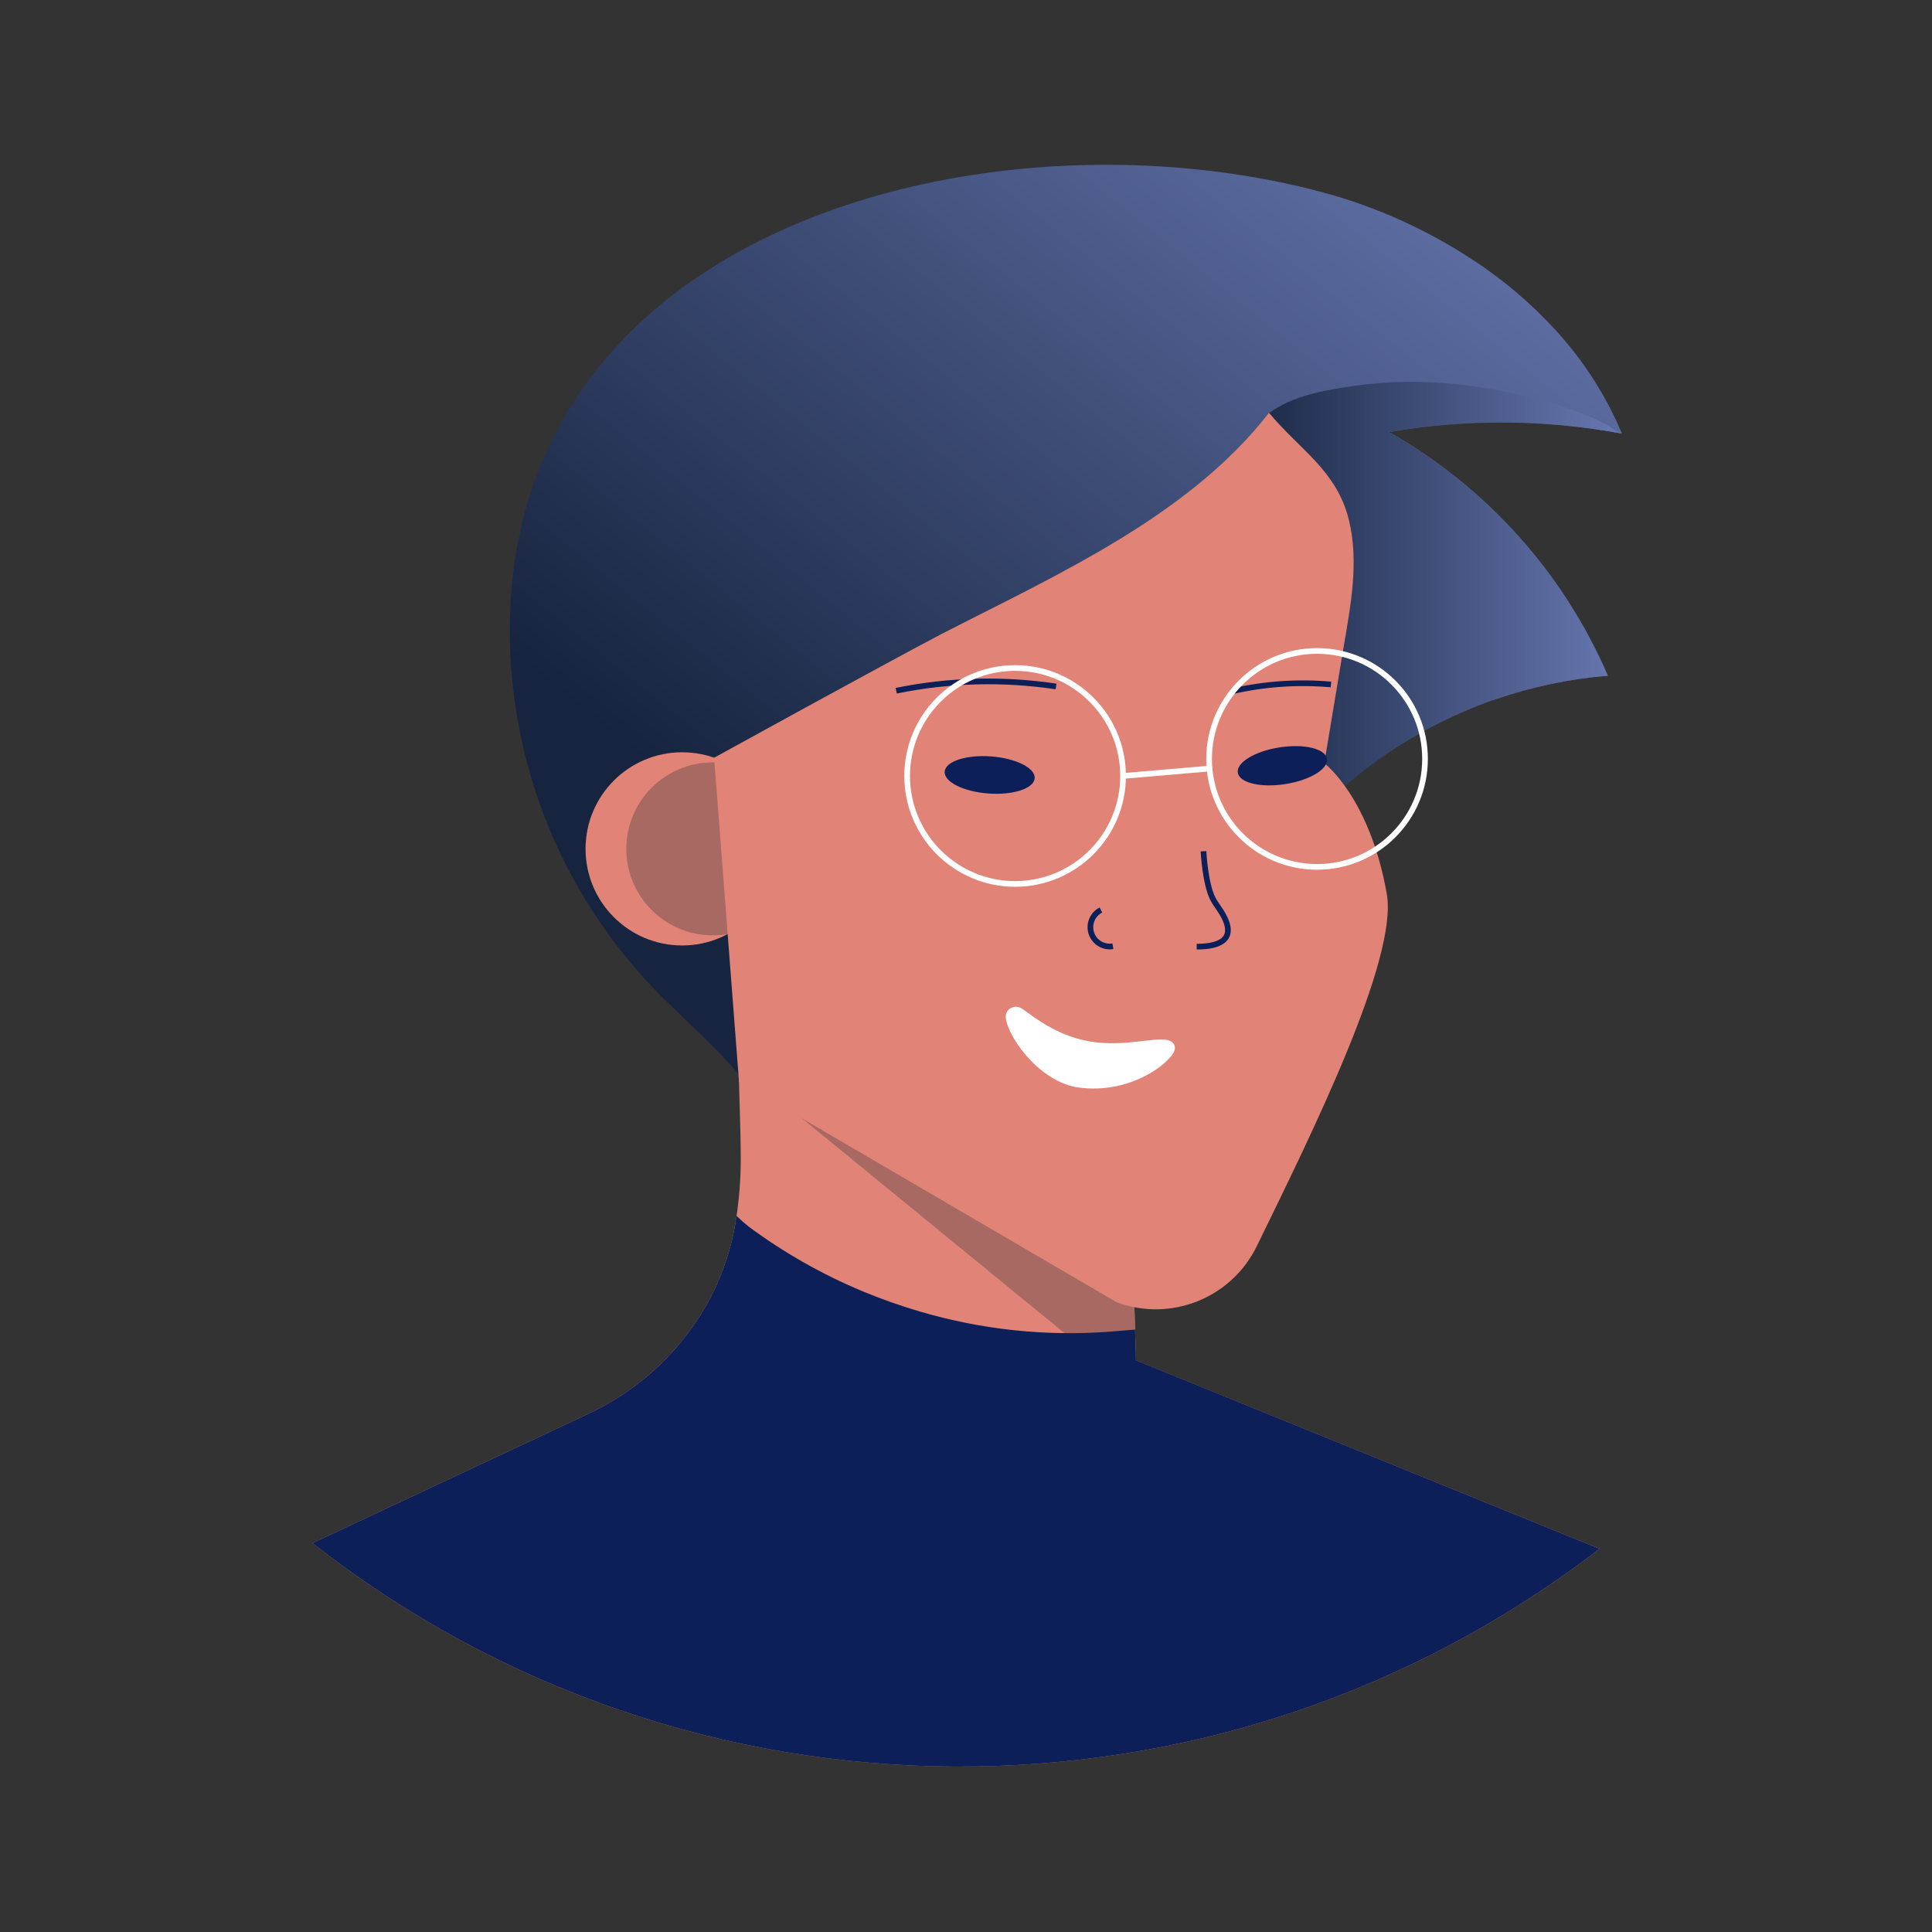
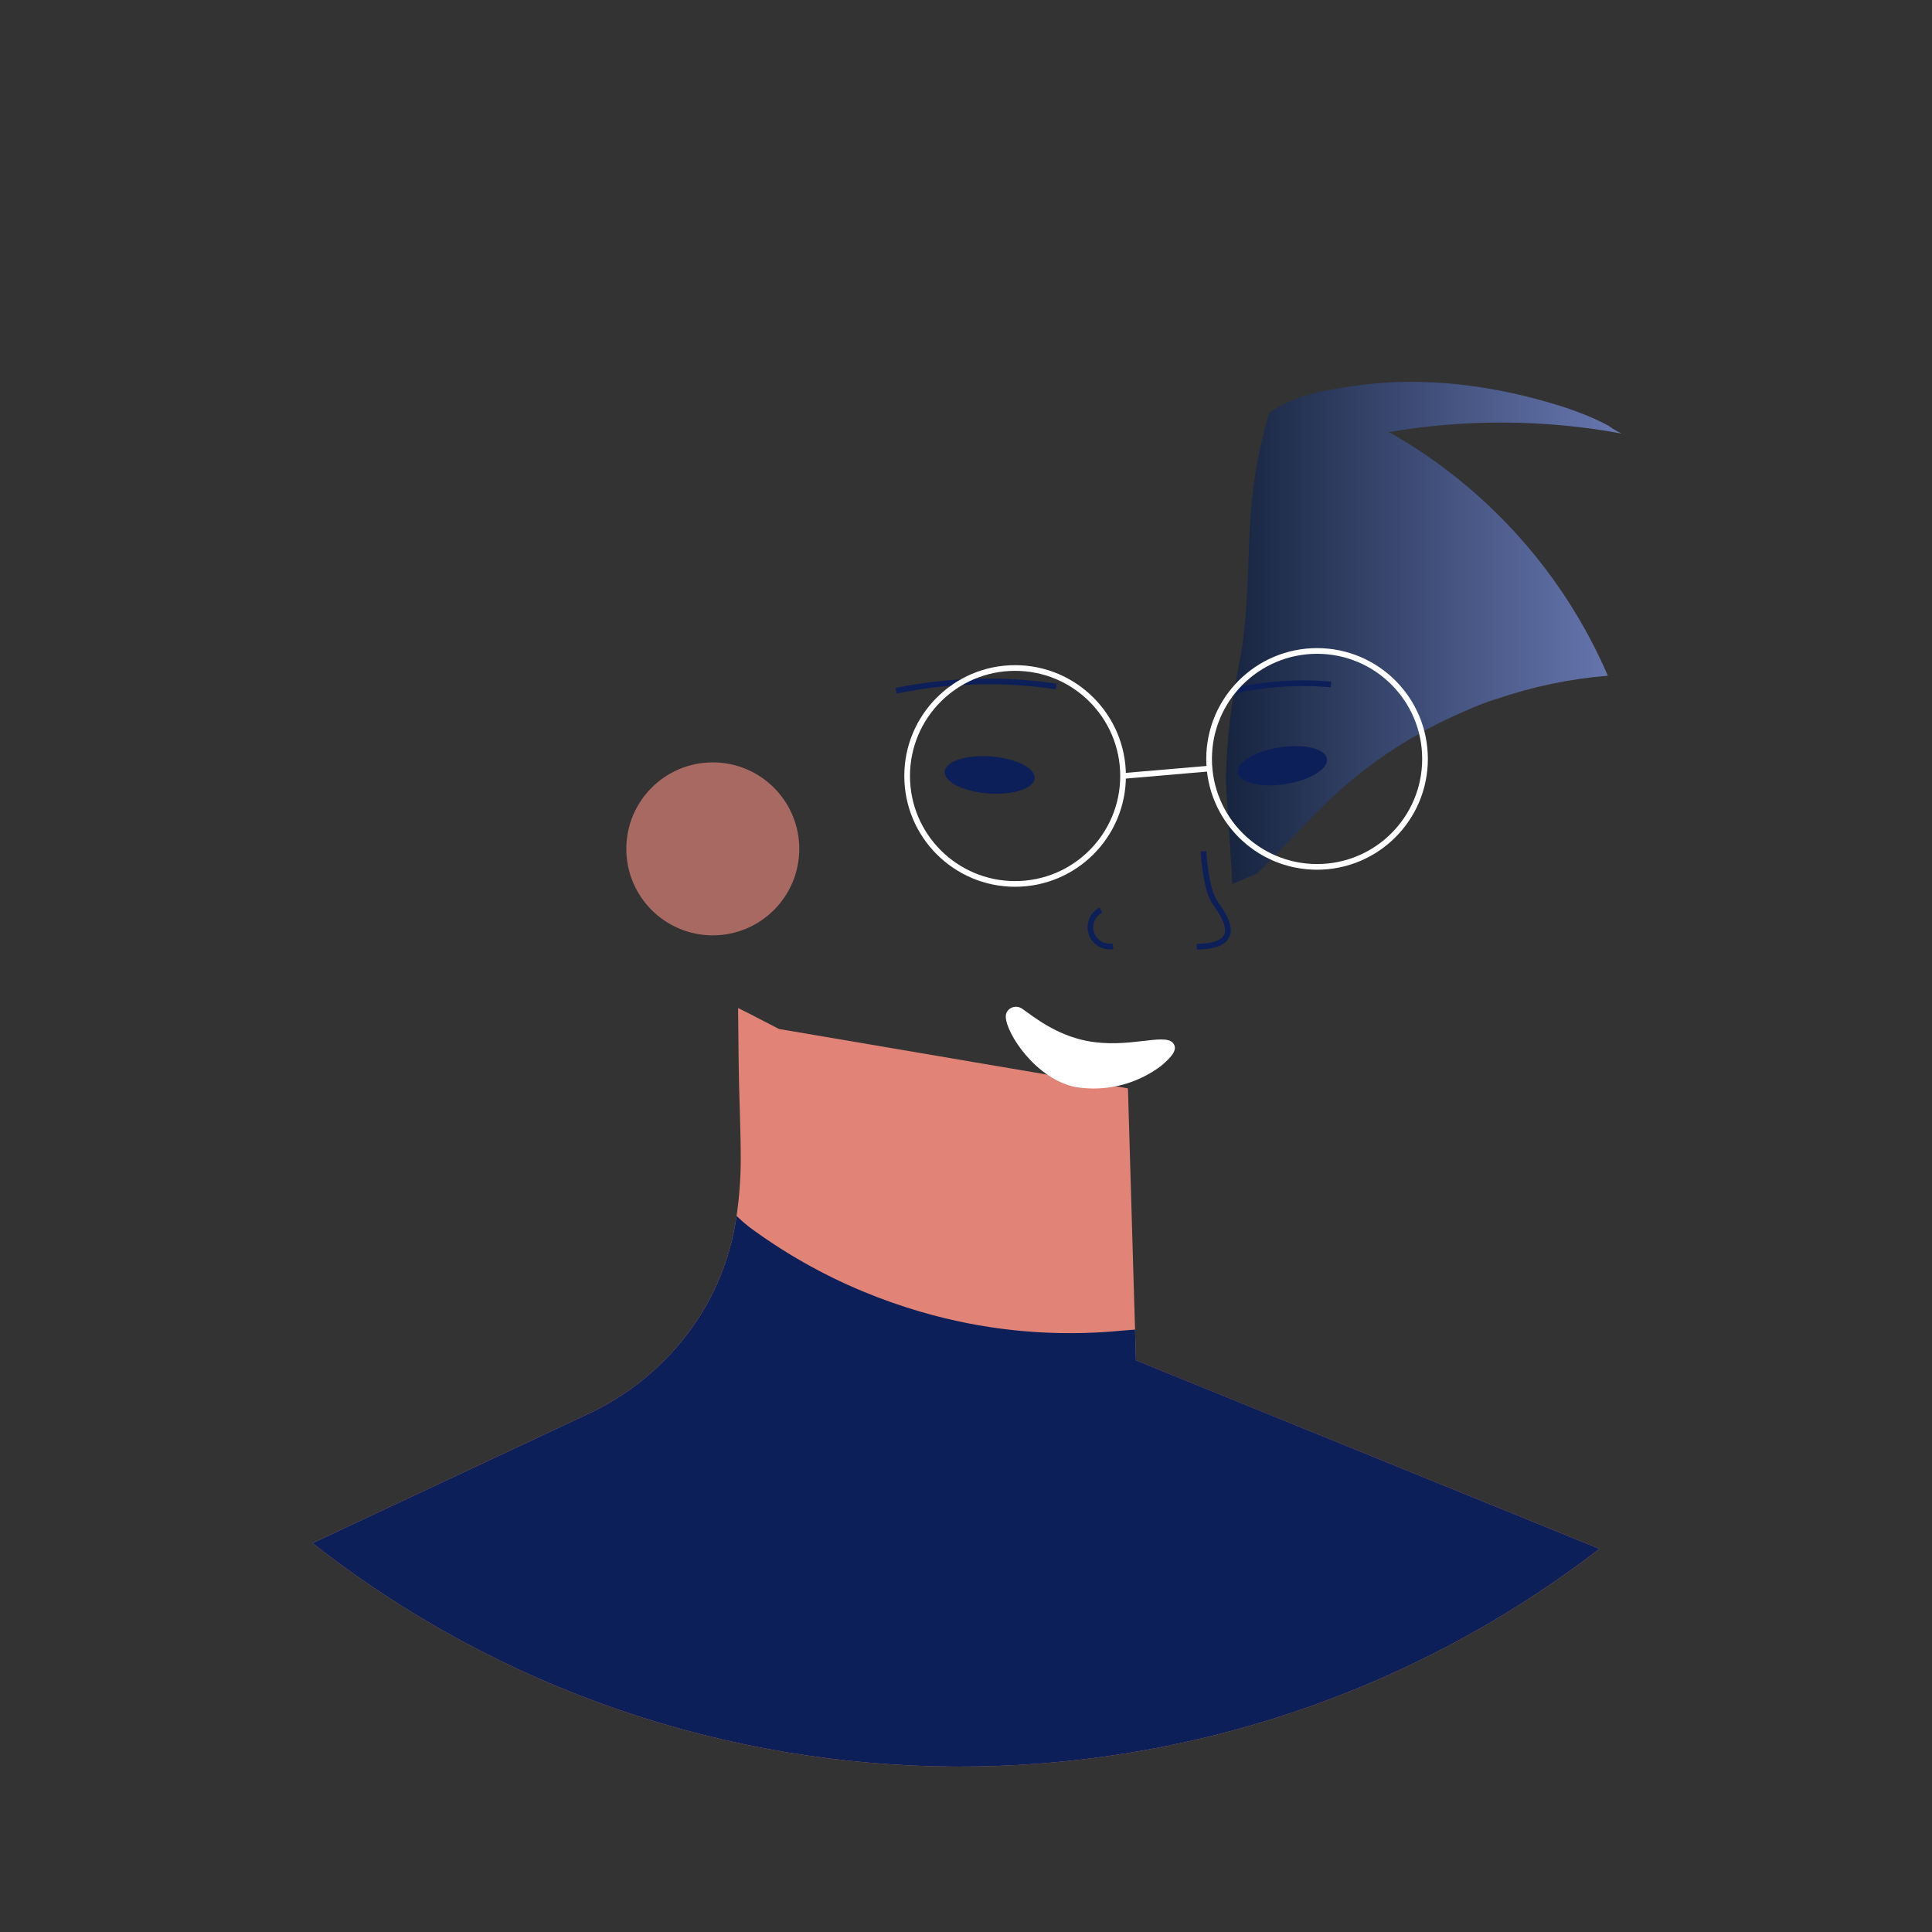
<svg xmlns="http://www.w3.org/2000/svg" width="340" height="340" viewBox="0 0 340 340" fill="none">
  <rect x="0" y="0" width="340" height="340" fill="#333333" stroke="none" />
  <path d="M281.48 272.566C214.632 324.038 121.391 323.626 55 271.566L103.66 248.756C105.977 247.667 108.201 246.389 110.31 244.936C110.95 244.496 111.59 244.036 112.2 243.556C117.496 239.504 121.855 234.357 124.98 228.466C127.342 223.94 128.912 219.043 129.62 213.986C130.108 210.706 130.356 207.393 130.36 204.076C130.36 198.356 130.05 192.636 129.99 186.906C129.95 183.733 129.917 180.563 129.89 177.396L131.89 178.396L137.09 181.086L139.5 181.496L167.38 186.236L198.5 191.536L199.44 223.536L199.75 233.996L199.9 239.076V239.406L212 244.326L281.48 272.566Z" fill="#E18477" />
-   <path d="M199.859 238.176C196.422 238.768 192.886 238.22 189.789 236.616L130.119 187.806C130.049 185.546 129.989 187.916 129.959 185.656C129.919 182.49 129.886 179.32 129.859 176.146L131.859 177.146L137.059 179.836L139.469 180.246L167.349 184.986L198.469 190.286L199.409 222.286L199.719 232.746L199.869 237.826V238.156L199.859 238.176Z" fill="#A76962" />
-   <path d="M244.481 76.036C261.638 85.755 275.15 100.812 282.961 118.916C276.321 119.454 269.774 120.818 263.471 122.976H263.411C261.771 123.536 260.145 124.153 258.531 124.826L257.531 125.256L255.941 125.956C255.411 126.186 254.881 126.436 254.361 126.696C253.841 126.956 253.361 127.206 252.791 127.476C252.221 127.746 251.791 128.006 251.241 128.286C250.691 128.566 250.331 128.776 249.881 129.036C248.801 129.636 247.741 130.266 246.701 130.916C246.288 131.17 245.878 131.43 245.471 131.696C241.461 134.292 237.695 137.248 234.221 140.526C229.831 144.676 225.731 149.446 221.221 153.706C217.353 157.605 212.823 160.784 207.841 163.096C198.201 167.246 187.051 169.646 177.041 173.096L130.041 189.346C130.041 188.606 124.721 183.346 118.041 176.936C100.461 160.223 90.275 137.187 89.741 112.936C88.121 39.676 174.181 18.136 232.741 33.836C242.043 36.341 250.889 40.303 258.951 45.576C264.29 49.029 269.175 53.138 273.491 57.806C278.528 63.225 282.573 69.487 285.441 76.306L284.651 76.166C271.377 73.718 257.771 73.674 244.481 76.036Z" fill="url(#paint0_linear_6629_17196)" />
-   <path d="M282.957 118.916C276.317 119.454 269.77 120.818 263.467 122.976H263.407C261.748 123.503 260.119 124.12 258.527 124.826L257.527 125.256L255.917 125.976C255.387 126.216 254.867 126.456 254.337 126.716C253.807 126.976 253.337 127.226 252.767 127.496C252.197 127.766 251.767 128.026 251.217 128.306C250.667 128.586 250.307 128.796 249.857 129.056C248.777 129.656 247.717 130.286 246.677 130.936L245.447 131.716C241.437 134.312 237.672 137.268 234.197 140.546C229.807 144.696 225.707 149.466 221.197 153.726C219.737 154.326 218.287 154.956 216.837 155.586C217.017 155.506 215.687 138.586 215.727 136.876C215.894 130.343 216.641 123.838 217.957 117.436C220.497 105.126 218.877 93.676 221.327 81.056C221.845 78.239 222.513 75.452 223.327 72.706C227.507 69.586 233.327 68.626 238.397 67.896C250.547 66.146 263.047 67.806 274.737 71.486C276.671 72.098 278.57 72.813 280.427 73.626C281.307 74.016 282.167 74.436 283.017 74.886C283.767 75.451 284.579 75.927 285.437 76.306C271.893 73.807 258.014 73.716 244.437 76.036C261.609 85.748 275.135 100.806 282.957 118.916Z" fill="url(#paint1_linear_6629_17196)" />
-   <circle cx="120.047" cy="149.387" r="17" fill="#E18477" />
+   <path d="M282.957 118.916C276.317 119.454 269.77 120.818 263.467 122.976H263.407C261.748 123.503 260.119 124.12 258.527 124.826L257.527 125.256L255.917 125.976C255.387 126.216 254.867 126.456 254.337 126.716C253.807 126.976 253.337 127.226 252.767 127.496C252.197 127.766 251.767 128.026 251.217 128.306C250.667 128.586 250.307 128.796 249.857 129.056C248.777 129.656 247.717 130.286 246.677 130.936L245.447 131.716C241.437 134.312 237.672 137.268 234.197 140.546C229.807 144.696 225.707 149.466 221.197 153.726C219.737 154.326 218.287 154.956 216.837 155.586C217.017 155.506 215.687 138.586 215.727 136.876C215.894 130.343 216.641 123.838 217.957 117.436C220.497 105.126 218.877 93.676 221.327 81.056C221.845 78.239 222.513 75.452 223.327 72.706C227.507 69.586 233.327 68.626 238.397 67.896C250.547 66.146 263.047 67.806 274.737 71.486C276.671 72.098 278.57 72.813 280.427 73.626C281.307 74.016 282.167 74.436 283.017 74.886C283.767 75.451 284.579 75.927 285.437 76.306C271.893 73.807 258.014 73.716 244.437 76.036C261.609 85.748 275.135 100.806 282.957 118.916" fill="url(#paint1_linear_6629_17196)" />
  <circle cx="125.439" cy="149.386" r="15.22" fill="#A76962" />
-   <path d="M125.672 133.346L130.052 190.346L196.492 229.166C206.03 232.724 216.711 228.457 221.172 219.306C230.732 199.726 246.072 168.816 244.052 157.306C241.052 140.306 233.052 134.306 233.052 134.306C234.165 127.64 235.272 120.993 236.372 114.366C237.632 106.856 239.232 99.016 237.372 91.466C235.242 82.817 228.702 79.117 223.322 72.647C209.162 90.886 185.882 101.196 165.552 111.646C155.052 117.166 125.672 133.346 125.672 133.346Z" fill="#E18477" />
  <path d="M157.719 121.557C166.979 119.659 176.501 119.405 185.849 120.807" stroke="#0C1F58" />
  <path d="M216.773 121.667C222.49 120.346 228.379 119.937 234.223 120.457" stroke="#0C1F58" />
  <path d="M193.742 160.146C192.249 160.91 191.537 162.649 192.063 164.241C192.59 165.833 194.198 166.803 195.852 166.526" stroke="#0C1F58" />
  <path d="M211.792 149.807C211.792 149.807 212.082 155.457 213.412 158.107C213.982 159.247 214.872 160.207 215.412 161.347C217.622 165.677 214.052 166.597 210.602 166.597" stroke="#0C1F58" />
  <path d="M281.48 272.566C214.632 324.038 121.391 323.626 55 271.566L103.66 248.756C105.977 247.667 108.201 246.389 110.31 244.936C110.95 244.496 111.59 244.036 112.2 243.556C117.496 239.504 121.855 234.357 124.98 228.466C127.342 223.94 128.912 219.043 129.62 213.986C130.326 214.671 131.067 215.318 131.84 215.926C137.972 220.46 144.626 224.241 151.66 227.186C155.075 228.611 158.567 229.843 162.12 230.876C172.824 233.998 184 235.179 195.12 234.366C196.66 234.246 198.21 234.096 199.75 233.986L199.9 239.066V239.396L212 244.316L281.48 272.566Z" fill="#0C1F58" />
  <circle cx="178.641" cy="136.557" r="19" stroke="white" />
  <circle cx="231.781" cy="133.557" r="19" stroke="white" />
  <path d="M197.641 136.556L212.781 135.256" stroke="white" />
  <path d="M177.22 178.036C177.498 177.599 177.946 177.296 178.456 177.201C178.966 177.107 179.493 177.228 179.91 177.536C181.98 178.996 185.79 182.096 191.19 183.166C198.55 184.636 204.93 181.686 206.46 183.586C207.32 184.656 206.27 185.966 204.26 187.636C200.004 190.815 194.648 192.145 189.4 191.326C182.32 189.996 177 181.796 177 178.886C177.002 178.589 177.077 178.297 177.22 178.036Z" fill="white" />
  <ellipse cx="174.167" cy="136.379" rx="3.27" ry="7.94" transform="rotate(-85.77 174.167 136.379)" fill="#0C1F58" />
  <ellipse cx="225.677" cy="134.758" rx="7.94" ry="3.27" transform="rotate(-8.86 225.677 134.758)" fill="#0C1F58" />
  <defs>
    <linearGradient id="paint0_linear_6629_17196" x1="202.932" y1="206.383" x2="321.114" y2="59.829" gradientUnits="userSpaceOnUse">
      <stop stop-color="#16243F" />
      <stop offset="1" stop-color="#6878B1" />
    </linearGradient>
    <linearGradient id="paint1_linear_6629_17196" x1="215.737" y1="155.584" x2="285.437" y2="155.584" gradientUnits="userSpaceOnUse">
      <stop stop-color="#16243F" />
      <stop offset="1" stop-color="#6878B1" />
    </linearGradient>
  </defs>
</svg>